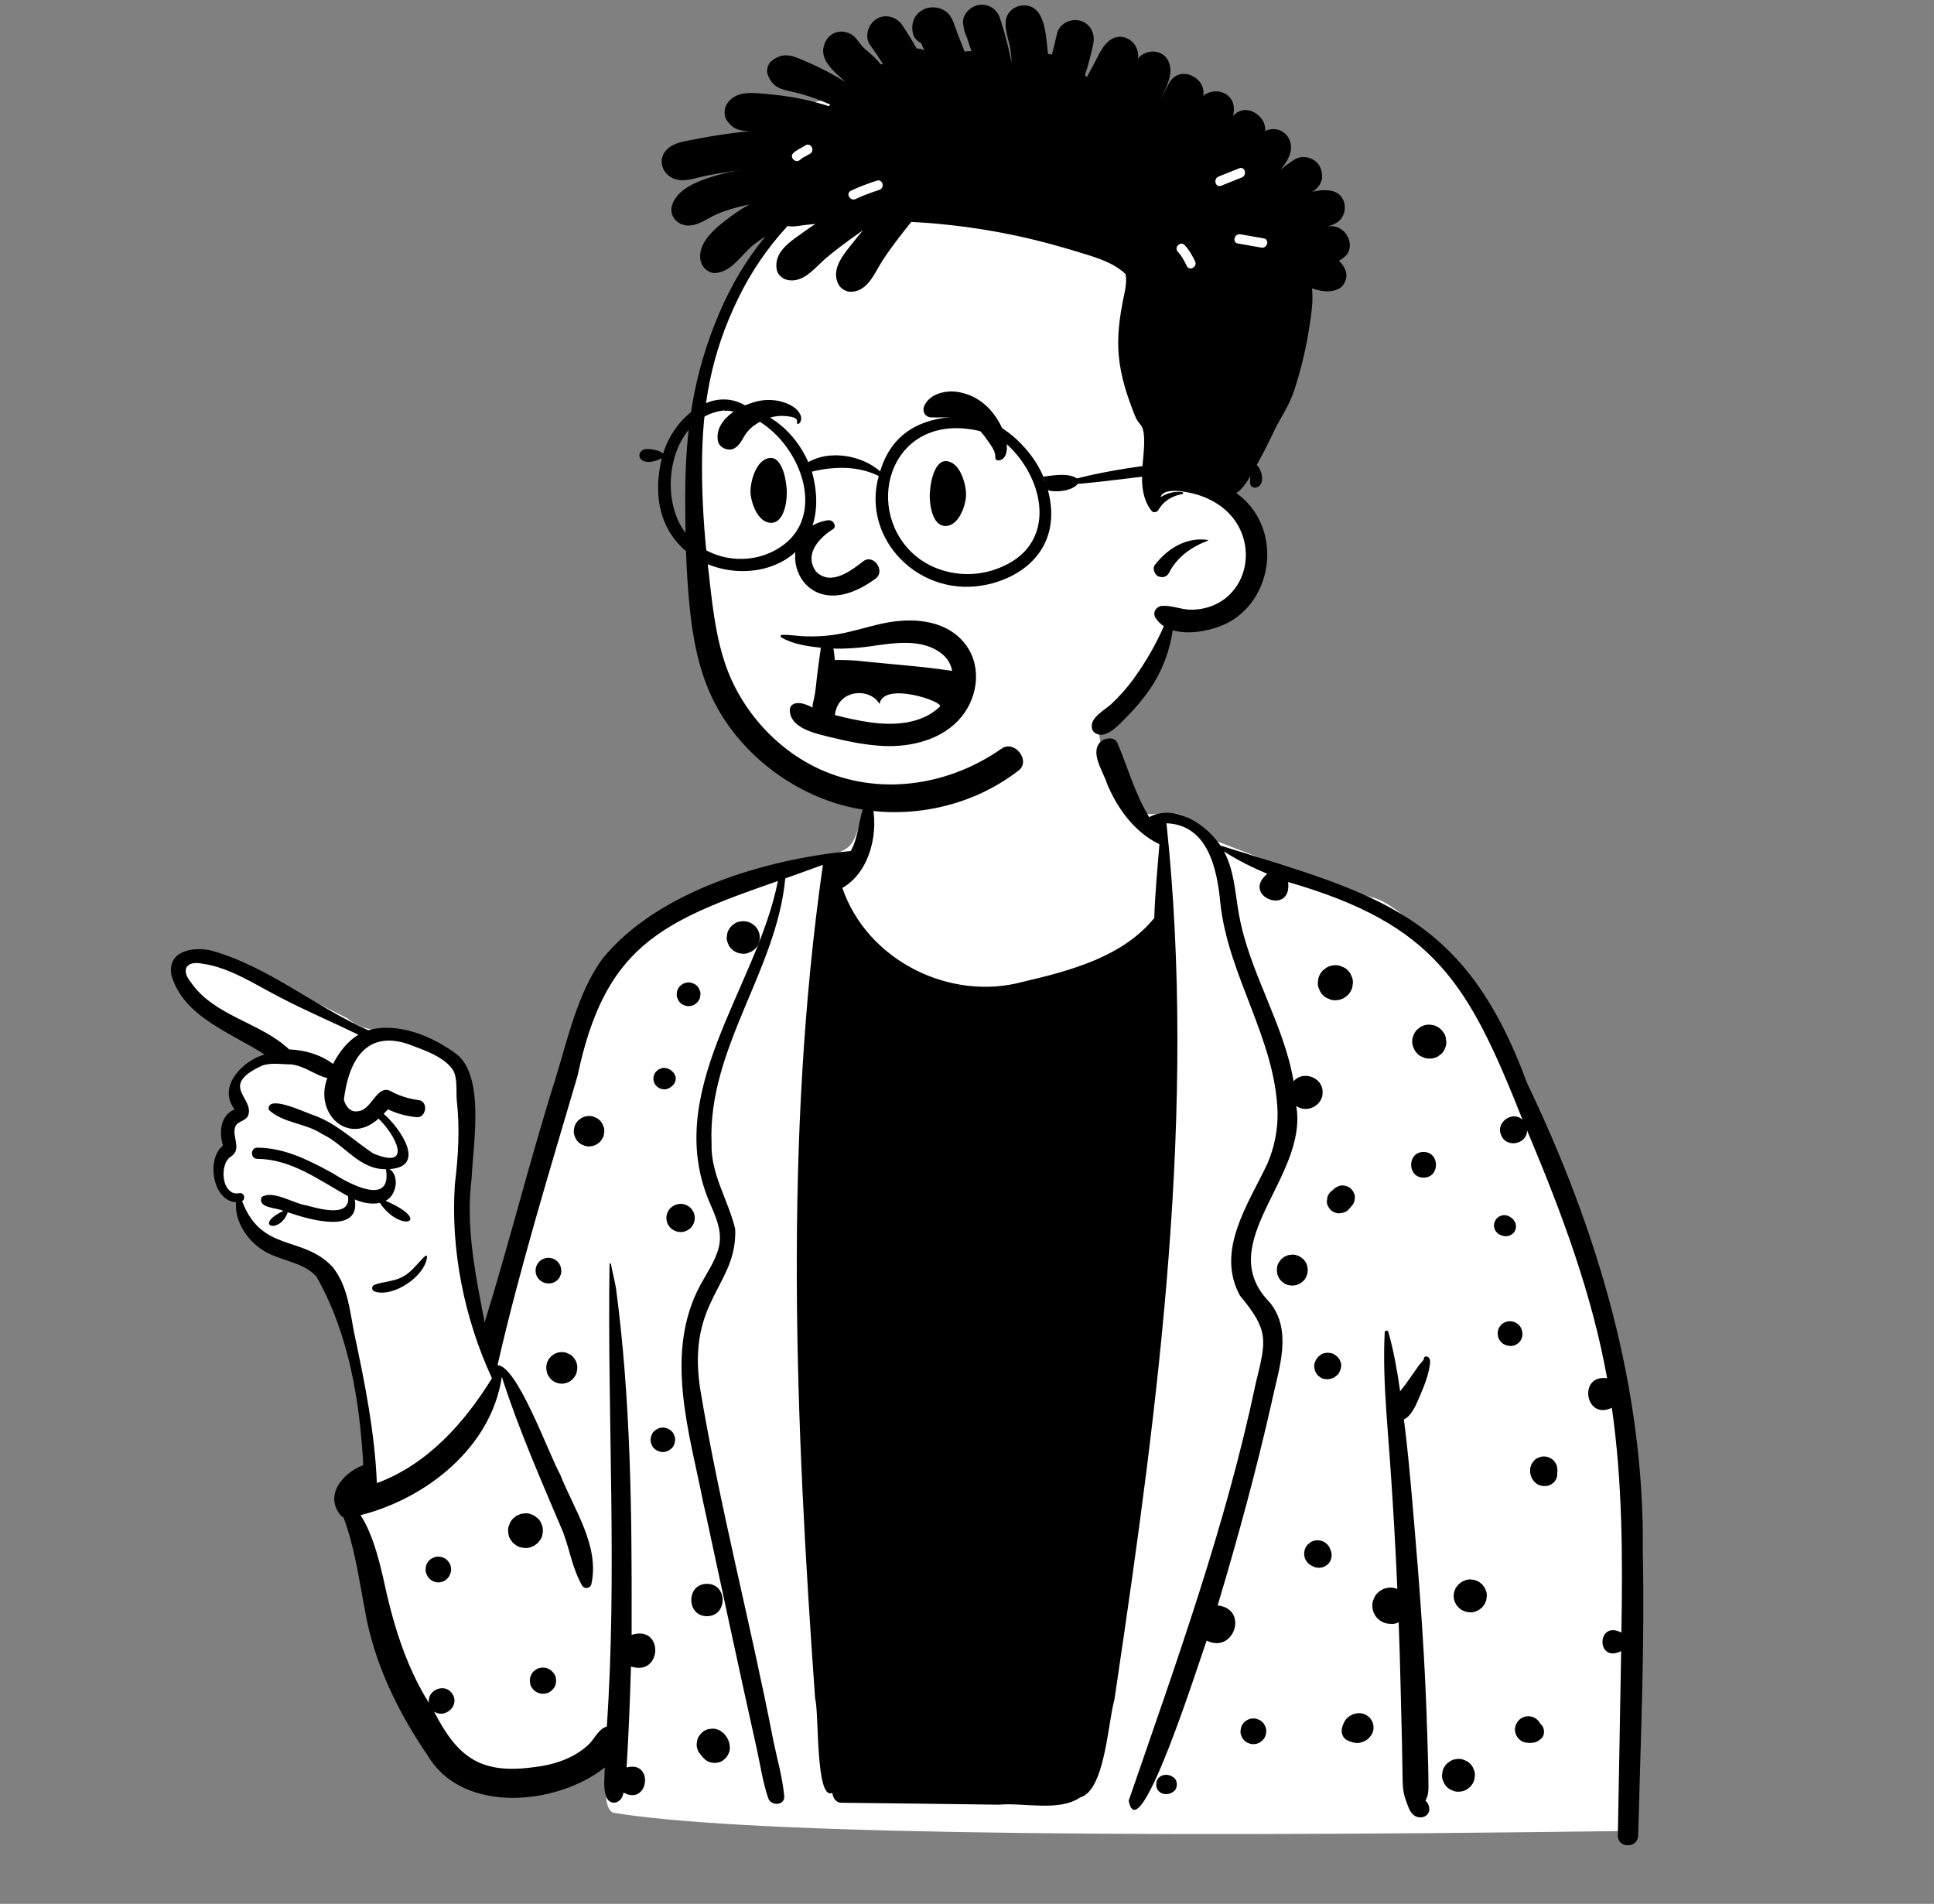
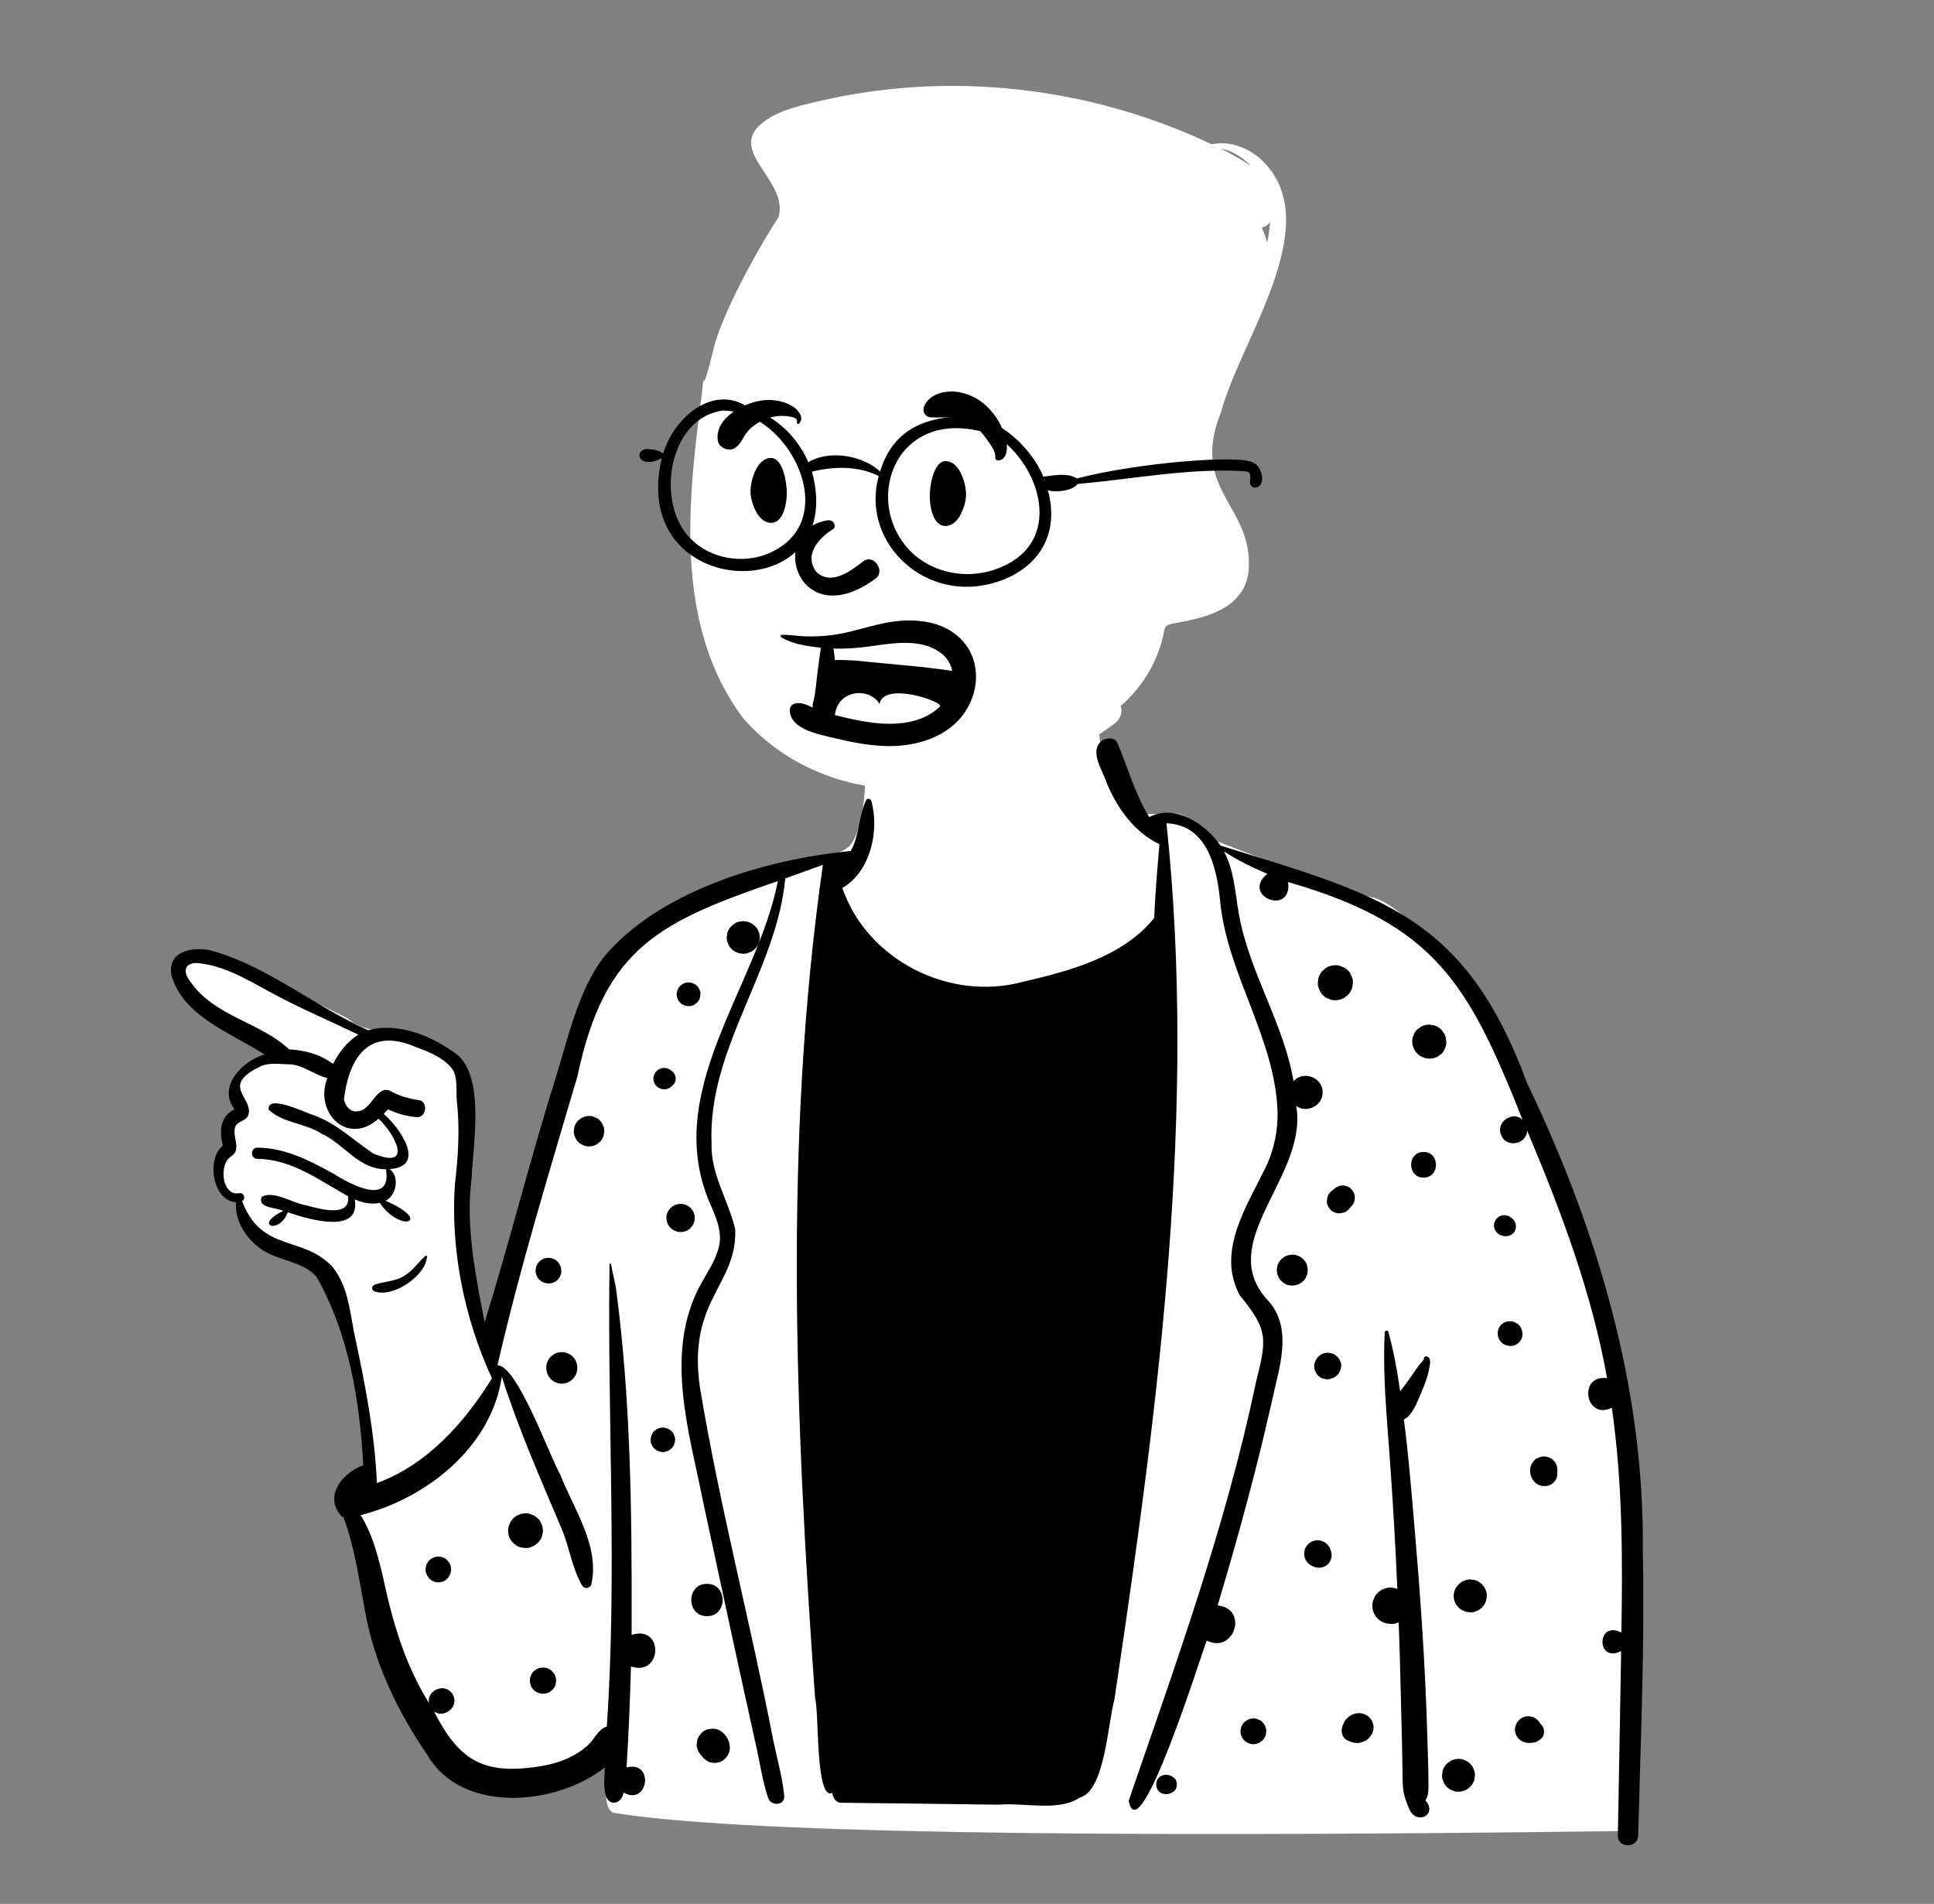
<svg xmlns="http://www.w3.org/2000/svg" width="255" height="251" viewBox="0 0 255 251" fill="none">
  <rect x="0" y="0" width="255" height="251" fill="#808080" stroke="none" />
  <path fill-rule="evenodd" clip-rule="evenodd" d="M130.47 88.559C124.344 88.861 114.804 91.481 114.327 93.156C113.583 95.771 115.183 105.575 112.506 110.856C111.365 113.107 107.033 112.905 105.354 113.638C99.737 116.091 83.107 120.744 79.679 126.602C78.305 128.949 69.863 158.069 65.378 172.925C64.872 174.6 64.301 176.149 63.68 177.584L63.452 176.469C61.623 167.49 60.709 162.054 60.709 160.162C60.709 157.205 63.073 144.729 60.709 141.557C58.368 138.416 52.727 135.848 50.19 135.797L50.114 135.796C48.447 135.796 47.002 135.276 45.776 134.237L43.98 133.336C34.84 128.76 29.5 126.25 27.96 125.806C25.503 125.097 21.321 126.607 23.412 128.874C24.806 130.386 28.309 133.059 33.921 136.895L36.037 138.572L35.781 138.705C33.047 140.141 31.439 141.35 30.957 142.332C30.461 143.344 30.699 144.541 31.671 145.922L31.524 146.066C30.295 147.269 29.68 148.077 29.68 148.488V150.496C28.457 152.283 28.151 153.773 28.763 154.966C29.374 156.16 30.344 157.194 31.671 158.069C32.65 160.636 33.815 162.464 35.166 163.551C36.518 164.638 38.854 165.543 42.175 166.266L45.179 173.433L47.614 183.503L48.841 194.74L48.485 194.997C46.834 196.197 45.776 197.086 45.776 198.005C45.776 199.437 52.438 233.108 62.803 234.615C65.044 234.941 76.669 233.343 80.486 230.245L80.43 230.579C79.532 235.991 79.722 238.802 81 239.011C96.707 241.58 141.317 242.373 214.828 241.392C215.266 202.466 213.288 176.543 208.895 163.62C197.661 130.571 185.274 119.284 180.941 118.317C177.145 117.47 163.982 112.243 160.303 110.856C157.901 109.95 157.386 107.235 154.649 107.235L154.428 107.237C151.781 107.263 149.434 107.735 148.115 106.377C144.654 102.813 145.621 97.879 144.186 93.156C143.394 90.553 137.989 88.189 130.47 88.559Z" fill="white" />
  <path fill-rule="evenodd" clip-rule="evenodd" d="M147.302 97.892C146.942 97.181 145.988 97.273 145.358 97.596C143.469 98.974 145.445 101.644 145.968 103.326C147.312 106.587 149.647 109.775 152.87 111.299C152.603 114.541 152.301 117.776 152.189 121.028C148.068 126.128 141.12 127.989 134.952 129.42C125.266 132.093 114.333 126.617 111.064 117.064C114.785 114.955 115.989 109.432 114.879 105.579C114.782 105.309 114.361 105.189 114.212 105.491C113.193 107.582 113.329 110.133 112.17 112.198C101.052 113.26 86.703 117.446 79.419 126.416C76.191 130.904 74.912 136.741 73.322 141.943C69.93 152.666 67.227 163.606 63.9 174.341L63.508 172.309C62.433 166.715 61.457 161.044 62.182 155.354L62.196 155.082C62.433 150.554 63.853 142.141 60.334 139.085C57.15 136.658 52.538 134.707 48.544 135.826C41.435 132.67 35.299 127.355 27.728 125.285C25.398 124.807 22.045 125.373 22.596 128.527C24.122 134.043 30.515 136.184 34.884 139.028C32.083 139.786 28.669 143.184 30.857 146.147C30.876 146.2 30.893 146.24 30.91 146.271C29.135 147.056 28.886 149.028 29.322 150.719C29.366 151.166 29.484 150.782 29.221 151.187C27.218 153.071 28.103 158.324 31.12 158.501C30.922 160.99 32.525 163.407 34.554 164.764C36.742 166.227 39.904 166.29 41.715 168.292C45.967 175.771 47.434 184.601 47.897 193.166C45.094 194.213 42.58 197.343 45.126 199.998C45.177 200.004 45.227 200.01 45.278 200.014C46.754 203.944 47.324 208.133 48.104 212.238C49.306 219.241 52.435 225.671 56.432 231.506C61.054 239.228 73.483 238.004 79.745 233.02C79.72 234.328 79.504 235.627 79.924 236.891C80.543 238.255 82.054 237.665 82.203 236.323C85.513 238.18 86.293 232.05 82.613 233.022C82.896 228.59 83.061 224.153 83.194 219.713C87.359 221.059 87.539 214.164 83.278 215.542L83.283 213.636C83.314 199.02 83.152 184.354 81.219 169.853C81.04 168.768 80.737 167.719 80.561 166.64C80.542 166.529 80.367 166.561 80.367 166.667C80.067 186.969 81.397 207.315 80.01 227.624C78.855 227.975 78.394 229.297 77.539 230.068C75.64 231.817 73.054 232.668 70.525 232.965C63.444 233.956 60.387 231.798 57.234 225.658C58.656 226.606 60.578 224.931 59.711 223.431L59.684 223.385C58.783 221.795 56.241 222.748 56.563 224.529C53.393 219.464 51.733 213.752 50.508 207.957L50.342 207.265C49.746 204.805 48.973 201.986 47.543 199.76C56.267 197.542 64.8 190.783 66.165 181.511C68.38 188.453 71.381 195.24 74.241 201.992C75.124 204.34 75.492 206.864 76.758 209.042C77.053 209.546 77.799 209.416 77.966 208.885C79.105 203.806 75.654 198.975 73.863 194.403C72.4 191.819 68.201 180.02 65.598 179.991C68.523 167.199 72.425 154.503 76.141 141.87C79.734 124.812 87.056 121.523 102.568 116.152C99.77 130.377 86.996 144.146 93.793 159.066L93.959 159.453C94.654 161.098 95.231 162.755 94.746 164.561C94.275 166.313 93.202 167.834 92.344 169.41C87.547 178.31 90.849 188.705 92.704 197.974C95.047 208.844 97.361 219.724 99.783 230.578C100.26 232.743 100.57 234.973 101.291 237.072C101.663 238.154 103.52 238.051 103.4 236.788C103.171 234.338 102.481 231.948 101.976 229.541C98.96 213.96 94.88 198.563 92.286 182.914C90.617 171.329 97.187 169.549 96.942 162.064C96.049 158.236 93.685 154.82 93.821 150.74C93.295 138.253 102.413 127.951 103.538 115.806L105.526 115.098C106.519 114.744 107.511 114.386 108.5 114.02C103.294 150.344 104.875 187.462 107.477 223.966C108.009 225.651 107.503 237.417 109.732 236.373C109.845 237.03 110.195 237.677 110.956 237.674C117.869 237.737 124.784 237.846 131.697 237.928C135.022 237.622 139.592 238.889 142.42 236.975C145.686 236.045 146.061 227.222 146.934 224.078L147.275 221.791C152.823 184.42 157.789 146.279 153.8 108.539C159.349 108.751 160.495 114.726 160.906 119.077C161.935 128.678 168.154 136.947 168.452 146.659C168.477 149.016 168.031 151.298 167.087 153.462C164.582 158.762 160.251 164.89 163.488 170.81C167.317 175.418 166.986 176.631 165.581 182.326C161.628 201.153 155.063 219.253 148.818 237.406C150.175 244.461 158.336 218.268 159.104 216.293C162.717 218.106 164.69 212.091 160.547 211.663C163.208 202.775 165.658 193.82 167.697 184.766L167.751 184.511C168.652 180.328 170.424 175.43 167.432 171.72C159.716 163.936 172.529 155.235 170.912 145.805C172.308 146.838 174.421 145.752 174.389 144.018C174.452 142.066 171.824 141.066 170.559 142.555C169.259 134.905 164.734 128.226 163.365 120.597L163.303 120.239C162.839 117.543 162.709 114.707 161.381 112.249C163.188 113.42 165.112 114.366 167.091 115.202C163.553 118.15 170.405 120.841 169.838 116.286C189.242 121.887 193.628 129.698 200.753 147.635C199.422 146.345 197.142 148.014 197.939 149.66C198.574 151.393 201.347 150.886 201.346 149.039L201.671 149.811C205.991 160.117 209.923 170.674 211.899 181.703C208.023 181.157 209.01 187.338 212.522 185.595C213.931 195.404 213.954 205.352 213.781 215.24C210.512 213.53 210.413 219.342 213.75 217.685C213.628 225.788 213.449 233.891 213.314 241.994C213.287 243.719 215.954 243.71 215.996 241.994C216.307 229.543 216.875 217.07 216.605 204.615C216.859 182.999 210.63 162.164 201.349 142.8C193.137 120.504 181.794 117.968 160.925 111.485C158.999 108.633 154.883 105.934 151.525 107.726C149.646 104.7 148.692 101.116 147.302 97.892ZM183.058 175.599C182.98 175.325 182.587 175.394 182.574 175.664C182.399 179.162 182.555 182.683 182.795 186.195C182.94 188.34 183.119 190.482 183.27 192.611C183.672 198.23 183.996 203.855 184.242 209.485C184.155 209.449 184.067 209.418 183.975 209.393C183.55 209.277 183.125 209.277 182.7 209.393C182.321 209.498 181.99 209.683 181.705 209.949L181.644 210.007C181.411 210.223 181.245 210.479 181.148 210.775C181.01 211.038 180.941 211.32 180.941 211.621L180.942 211.696C180.944 212.128 181.051 212.529 181.27 212.903C181.482 213.262 181.768 213.547 182.128 213.761C182.502 213.977 182.904 214.084 183.337 214.086C183.384 214.09 183.43 214.095 183.476 214.097C183.798 214.109 184.099 214.042 184.376 213.897L184.418 213.885V213.885C184.523 216.74 184.61 219.598 184.673 222.456C184.73 224.946 184.805 227.437 184.856 229.927L184.879 231.173V231.173L184.925 233.926C184.94 235.059 184.933 236.143 185.318 237.211L185.365 237.334C185.642 238.047 185.859 239.04 186.602 239.436C187.194 239.753 187.994 239.636 188.334 239.019C188.62 238.503 188.372 237.76 187.949 237.411C187.958 237.388 187.97 237.367 187.981 237.344C188.046 237.155 188.145 236.977 188.204 236.786C188.389 236.182 188.338 235.538 188.341 234.91C188.341 233.803 188.303 232.695 188.273 231.589C188.208 229.235 188.132 226.883 188.04 224.531C187.727 216.641 187.139 208.751 186.465 200.883L186.236 198.227C185.931 194.696 185.616 191.16 185.169 187.647C185.148 187.479 185.127 187.311 185.104 187.143C185.344 187.024 185.567 186.858 185.743 186.674C186.452 185.931 186.882 184.822 187.285 183.866L187.377 183.648C187.815 182.628 188.219 181.596 188.427 180.501L188.447 180.4C188.542 179.934 188.729 179.107 188.233 178.881C187.975 178.763 187.811 178.847 187.726 179.105C187.716 179.139 187.725 179.177 187.743 179.206C187.539 179.519 187.22 179.81 187.018 180.1L186.327 181.086V181.086L185.985 181.581C185.552 182.217 185.089 182.826 184.612 183.426C184.236 180.79 183.775 178.166 183.058 175.599ZM154.721 234.325C153.857 233.649 152.45 234.017 152.45 235.263C152.45 236.515 153.859 236.877 154.721 236.201L154.764 236.169V236.169L154.805 236.136C155.275 235.77 155.29 234.817 154.841 234.42L154.805 234.39C154.778 234.367 154.75 234.346 154.721 234.325ZM192.375 231.89L192.301 231.891C191.91 231.891 191.546 231.99 191.207 232.187C191.06 232.298 190.915 232.411 190.768 232.525C190.498 232.793 190.313 233.112 190.21 233.48L190.132 234.054V234.054C190.122 234.352 190.183 234.629 190.32 234.887C190.408 235.156 190.557 235.389 190.768 235.584C190.965 235.796 191.197 235.945 191.466 236.031C191.703 236.156 191.956 236.219 192.226 236.219L192.301 236.218C192.694 236.218 193.058 236.119 193.396 235.922C193.544 235.811 193.689 235.697 193.836 235.584C194.103 235.316 194.29 234.996 194.393 234.629C194.418 234.438 194.443 234.245 194.471 234.054C194.481 233.756 194.418 233.48 194.284 233.221C194.196 232.953 194.046 232.72 193.836 232.525C193.638 232.313 193.407 232.164 193.138 232.078C192.901 231.953 192.646 231.89 192.375 231.89V231.89ZM93.928 227.9L93.377 227.974V227.974C92.849 228.094 92.424 228.482 92.14 228.924C91.989 229.162 91.907 229.418 91.894 229.692C91.833 229.965 91.846 230.24 91.932 230.515C91.995 230.783 92.119 231.018 92.302 231.218C92.365 231.316 92.439 231.407 92.523 231.486C92.695 231.774 92.956 231.962 93.225 232.156C93.452 232.3 93.699 232.378 93.964 232.391C94.138 232.437 94.315 232.437 94.492 232.391C94.754 232.378 95.001 232.3 95.228 232.156C95.362 232.053 95.497 231.948 95.629 231.845C95.747 231.709 95.856 231.568 95.96 231.421C96.029 231.26 96.096 231.1 96.163 230.941C96.288 230.557 96.227 230.217 96.159 229.833C96.149 229.768 96.132 229.709 96.109 229.646L96.063 229.524C95.942 229.205 95.877 229.097 95.663 228.82L95.581 228.71C95.54 228.656 95.498 228.603 95.45 228.555C95.316 228.417 95.124 228.301 94.973 228.182C94.649 227.995 94.3 227.903 93.928 227.9ZM165.33 226.557L165.26 226.558C164.955 226.56 164.668 226.635 164.404 226.788L164.059 227.055V227.055C163.848 227.267 163.703 227.514 163.621 227.802C163.602 227.953 163.581 228.104 163.56 228.253C163.552 228.486 163.6 228.704 163.707 228.908C163.775 229.117 163.893 229.298 164.059 229.453C164.212 229.617 164.395 229.734 164.605 229.804C164.789 229.899 164.986 229.949 165.196 229.95L165.26 229.948C165.567 229.948 165.853 229.871 166.118 229.717L166.462 229.453V229.453C166.673 229.241 166.818 228.992 166.9 228.704C166.919 228.553 166.94 228.404 166.961 228.253C166.969 228.02 166.921 227.802 166.814 227.6C166.744 227.391 166.629 227.208 166.462 227.055C166.309 226.889 166.126 226.772 165.916 226.705C165.732 226.608 165.538 226.56 165.33 226.557V226.557ZM179.209 225.863C178.77 225.859 178.324 225.983 177.964 226.237C177.615 226.484 177.35 226.751 177.18 227.151C177.133 227.261 177.087 227.368 177.047 227.477C176.866 227.957 176.833 228.44 177.083 228.91C177.325 229.365 177.846 229.564 178.313 229.7C178.709 229.818 179.156 229.837 179.55 229.697C179.745 229.627 179.937 229.554 180.113 229.447C180.444 229.243 180.622 229.002 180.843 228.704C181.016 228.41 181.102 228.091 181.102 227.752C181.102 227.409 181.016 227.093 180.843 226.797C180.505 226.22 179.878 225.867 179.209 225.863ZM201.502 226.268C200.946 226.268 200.458 226.524 200.124 226.956C199.785 227.395 199.661 227.94 199.811 228.484C199.968 229.059 200.446 229.562 201.037 229.707C201.474 229.814 201.832 229.81 202.267 229.736C202.635 229.673 202.917 229.455 203.199 229.228C203.521 228.966 203.619 228.488 203.567 228.102C203.516 227.716 203.337 227.464 203.066 227.235L203.064 227.229L203.165 227.307C203.127 227.273 203.089 227.237 203.051 227.202C203.039 227.181 203.028 227.158 203.018 227.135C202.862 226.87 202.652 226.663 202.389 226.507C202.114 226.348 201.819 226.268 201.502 226.268ZM72.039 219.913C71.734 219.831 71.427 219.831 71.122 219.913C70.897 219.965 70.702 220.068 70.535 220.221C70.367 220.331 70.229 220.471 70.125 220.645L70.092 220.704C69.852 221.111 69.814 221.576 69.917 222.03C70.045 222.59 70.563 223.1 71.122 223.232L71.141 223.235V223.235L71.16 223.241C71.387 223.312 71.617 223.322 71.844 223.27C72.073 223.259 72.285 223.192 72.481 223.066C72.729 222.907 72.937 222.701 73.097 222.454C73.223 222.256 73.29 222.045 73.301 221.816C73.341 221.665 73.341 221.514 73.301 221.363C73.29 221.134 73.223 220.922 73.097 220.725L72.828 220.378V220.378L72.8 220.356V220.356C72.586 220.141 72.332 219.994 72.039 219.913ZM93.213 208.809C90.456 208.809 90.46 213.077 93.213 213.077C95.97 213.077 95.966 208.809 93.213 208.809ZM194.156 208.27C193.865 208.205 193.575 208.218 193.287 208.308C193.112 208.381 192.94 208.455 192.767 208.526L192.326 208.866V208.866C192.244 208.935 192.204 209.011 192.128 209.109L192.033 209.233C191.897 209.416 191.893 209.454 191.743 209.844C191.642 210.217 191.642 210.59 191.743 210.964C191.792 211.145 191.865 211.314 191.96 211.472C192.046 211.623 192.15 211.755 192.266 211.877L192.326 211.938C192.524 212.15 192.757 212.299 193.026 212.387C193.196 212.485 193.379 212.534 193.575 212.534C193.865 212.599 194.156 212.586 194.444 212.496C194.618 212.422 194.791 212.349 194.963 212.278L195.405 211.938L195.745 211.497L195.854 211.239V211.239L195.964 210.979L196.042 210.402C196.052 210.102 195.991 209.825 195.855 209.565C195.802 209.382 195.71 209.22 195.575 209.086C195.478 208.923 195.348 208.792 195.184 208.696C195.05 208.561 194.887 208.469 194.704 208.417C194.534 208.318 194.351 208.27 194.156 208.27ZM57.789 205.221C57.56 205.213 57.345 205.261 57.147 205.366C57.078 205.389 57.011 205.419 56.946 205.452C56.691 205.601 56.489 205.802 56.34 206.054C56.218 206.247 56.151 206.455 56.14 206.68C56.094 206.882 56.099 207.086 56.154 207.288L56.172 207.349C56.218 207.515 56.287 207.668 56.38 207.808C56.388 207.825 56.399 207.842 56.411 207.857C56.552 208.079 56.739 208.262 56.971 208.398C57.227 208.545 57.503 208.62 57.801 208.623C58.397 208.623 58.91 208.302 59.223 207.808C59.267 207.739 59.292 207.651 59.324 207.58C59.351 207.512 59.395 207.427 59.419 207.349C59.499 207.051 59.499 206.753 59.419 206.455C59.366 206.237 59.267 206.046 59.118 205.884C58.998 205.702 58.84 205.557 58.645 205.452C58.402 205.311 58.141 205.236 57.865 205.223L57.789 205.221ZM174.198 203.134C173.906 203.054 173.617 203.048 173.328 203.115L173.255 203.134C173.024 203.188 172.824 203.293 172.652 203.448C172.46 203.574 172.307 203.74 172.195 203.946C172.035 204.221 171.956 204.519 171.954 204.837C171.956 205.156 172.035 205.454 172.195 205.729C172.353 205.996 172.566 206.205 172.832 206.363L173.064 206.474V206.474C173.257 206.596 173.463 206.661 173.687 206.671C173.836 206.711 173.985 206.711 174.132 206.671C174.284 206.671 174.425 206.633 174.555 206.558C174.698 206.518 174.82 206.447 174.925 206.342C175.108 206.224 175.251 206.069 175.356 205.874L175.527 205.473V205.473L175.585 205.028V205.028L175.527 204.586V204.586L175.434 204.367V204.367C175.35 204.067 175.198 203.807 174.978 203.587C174.757 203.369 174.496 203.217 174.198 203.134ZM69.902 199.594C69.596 199.498 69.29 199.485 68.986 199.552C68.78 199.552 68.586 199.605 68.407 199.71C68.212 199.764 68.043 199.86 67.9 200.003C67.65 200.165 67.454 200.379 67.309 200.645L67.078 201.193V201.193C66.939 201.547 66.99 202.07 67.074 202.427C67.143 202.72 67.278 202.976 67.478 203.194C67.579 203.364 67.713 203.499 67.884 203.6C68.078 203.776 68.303 203.902 68.558 203.977L68.628 203.996L68.653 204.002C68.658 204.004 68.662 204.004 68.666 204.004C68.668 204.007 68.672 204.007 68.674 204.007C68.775 204.032 68.878 204.046 68.986 204.05C69.29 204.118 69.596 204.105 69.902 204.009C70.083 203.933 70.266 203.855 70.449 203.778C70.605 203.66 70.759 203.541 70.914 203.421C71.034 203.266 71.154 203.111 71.274 202.958C71.442 202.695 71.532 202.41 71.545 202.105C71.6 201.902 71.6 201.701 71.545 201.497C71.545 201.289 71.492 201.099 71.389 200.92C71.297 200.635 71.139 200.389 70.914 200.182C70.759 200.062 70.605 199.942 70.449 199.825C70.266 199.747 70.083 199.67 69.902 199.594ZM204.036 192.083C203.718 191.997 203.401 191.997 203.083 192.083L202.656 192.261V192.261C202.446 192.374 202.28 192.527 202.153 192.723C201.994 192.894 201.887 193.098 201.832 193.331C201.708 193.65 201.722 194.156 201.821 194.481C201.933 194.85 202.105 195.144 202.372 195.421C202.816 195.878 203.497 196.01 204.101 195.872C204.267 195.834 204.425 195.761 204.568 195.671C205.024 195.389 205.331 194.898 205.329 194.355C205.329 194.296 205.325 194.237 205.316 194.179C205.346 194.059 205.357 193.935 205.352 193.805L205.289 193.331V193.331L205.285 193.318C205.201 193.018 205.049 192.758 204.829 192.538C204.625 192.337 204.387 192.191 204.115 192.103L204.046 192.083H204.036ZM45.341 144.968C45.915 140.269 48.075 135.213 54.664 137.973L55.153 138.156C56.783 138.772 58.683 139.58 59.675 141.003C60.359 141.983 60.127 143.881 60.222 145.025C60.651 148.743 60.421 152.456 59.974 156.158C59.396 164.836 61.225 173.827 64.866 181.714C61.222 187.596 56.345 193.082 49.692 195.534C49.411 188.846 48.098 182.281 46.702 175.755L46.647 175.47C46.088 172.527 45.808 169.507 43.871 167.06C39.93 162.791 34.51 165.207 31.917 158.35C32.462 158.076 32.161 157.136 31.505 157.316C29.23 157.719 28.861 153.512 30.417 152.499C32.039 151.512 30.406 149.691 31.097 148.378C31.482 147.811 32.312 147.792 32.689 147.14C33.687 144.737 28.692 143.198 34.566 140.49C35.769 140.063 37.112 140.328 38.325 140.323C40.109 140.489 41.526 141.743 43.158 142.138C41.382 146.726 45.863 151.145 49.909 147.48C52.11 149.555 54.572 154.287 49.221 152.081C46.602 150.337 44.347 148.083 41.307 147.01L41.243 146.99C40.114 146.621 35.176 144.227 35.42 146.299C37.27 148.08 40.321 148.059 42.464 149.505C45.434 150.875 47.333 154.196 50.889 154.15C51.709 159.115 46.06 156.094 43.957 154.725L43.374 154.409C40.407 152.81 37.396 151.329 33.936 151.309C32.981 151.303 32.985 152.771 33.936 152.784C38.445 152.812 42.115 155.624 45.892 157.714C46.264 160.613 42.009 159.344 40.394 158.916C38.702 158.679 35.983 156.852 34.501 157.817C33.922 159.303 36.472 159.192 37.36 159.643C33.307 161.585 36.858 162.808 37.944 159.823L38.263 159.931C40.977 160.841 47.558 162.714 46.775 158.128C47.768 158.566 48.979 158.829 50.077 158.585C52.814 162.624 57.18 161.061 50.834 158.308C52.264 157.645 52.742 155.082 51.368 154.129C56.363 153.825 52.655 148.596 50.587 146.853C50.782 146.656 50.971 146.456 51.148 146.252C52.34 146.819 53.593 147.163 54.933 147.285C56.216 147.4 56.502 145.222 55.236 145.044C53.879 144.853 52.63 144.492 51.435 143.812C49.625 143.032 49.007 146.383 47.196 146.502C46.207 146.697 45.539 145.833 45.341 144.968ZM87.398 188.209C86.96 188.209 86.571 188.392 86.254 188.681C85.936 188.971 85.8 189.406 85.781 189.821C85.772 190.043 85.819 190.251 85.919 190.444C85.985 190.643 86.096 190.815 86.254 190.962C86.548 191.254 86.984 191.434 87.398 191.434C87.835 191.434 88.224 191.252 88.542 190.962C88.859 190.671 88.996 190.238 89.015 189.821C89.024 189.6 88.977 189.393 88.876 189.2C88.818 189.02 88.722 188.861 88.588 188.726L88.542 188.681C88.247 188.388 87.812 188.209 87.398 188.209ZM74.143 178.259L74.073 178.26C73.703 178.262 73.36 178.354 73.04 178.539C72.901 178.646 72.763 178.751 72.626 178.858C72.371 179.114 72.197 179.414 72.1 179.76C72.001 180.121 72.001 180.484 72.1 180.845C72.134 181.053 72.212 181.254 72.334 181.428C72.514 181.728 72.754 181.97 73.057 182.148C73.371 182.33 73.709 182.42 74.073 182.423C74.436 182.42 74.775 182.33 75.089 182.148C75.391 181.97 75.631 181.728 75.81 181.428C75.934 181.254 76.012 181.053 76.046 180.845C76.144 180.484 76.144 180.121 76.046 179.76C75.956 179.438 75.799 179.157 75.573 178.913L75.52 178.858C75.335 178.659 75.116 178.518 74.862 178.436C74.638 178.319 74.398 178.26 74.143 178.259ZM175.3 178.371C175.144 178.329 174.99 178.329 174.835 178.371C174.603 178.381 174.387 178.451 174.187 178.577C174.069 178.669 173.951 178.759 173.834 178.85L173.731 178.972C173.511 179.239 173.506 179.285 173.337 179.691C173.268 179.917 173.257 180.144 173.308 180.371C173.308 180.524 173.348 180.667 173.424 180.799C173.466 180.944 173.537 181.069 173.644 181.174C173.72 181.302 173.821 181.405 173.949 181.481C174.113 181.63 174.307 181.732 174.53 181.785L174.982 181.846V181.846C175.041 181.837 175.102 181.829 175.161 181.823C175.232 181.82 175.301 181.812 175.368 181.799L175.436 181.785V181.785L175.499 181.768C175.581 181.744 175.661 181.712 175.739 181.672C175.886 181.63 176.014 181.556 176.124 181.447C176.313 181.325 176.465 181.162 176.574 180.958L176.603 180.891V180.891C176.643 180.819 176.677 180.746 176.702 180.667C176.774 180.541 176.809 180.406 176.812 180.262C176.853 180.069 176.851 179.878 176.801 179.687L176.782 179.624L176.62 179.24C176.536 179.11 176.448 178.977 176.334 178.87C176.266 178.81 176.099 178.68 176.005 178.615L175.947 178.577V178.577C175.747 178.451 175.531 178.381 175.3 178.371ZM200.654 175.371C200.351 174.181 198.786 173.805 197.935 174.655C197.083 175.505 197.459 177.066 198.652 177.368L198.789 177.402V177.402C199.941 177.693 200.98 176.655 200.688 175.505L200.654 175.371V175.371ZM56.306 165.667C56.315 165.549 56.163 165.507 56.087 165.577C55.074 166.483 54.428 167.57 53.198 168.273C51.961 168.978 50.687 168.921 49.398 169.376C48.96 169.531 48.958 170.115 49.398 170.268C51.837 171.118 56.121 168.237 56.306 165.667ZM170.934 165.482C170.662 165.398 170.389 165.386 170.117 165.446C169.932 165.446 169.76 165.493 169.602 165.585C169.428 165.633 169.278 165.721 169.15 165.847C168.996 165.937 168.874 166.061 168.782 166.214C168.601 166.412 168.479 166.642 168.416 166.907L168.345 167.45V167.45L168.416 167.994V167.994C168.486 168.155 168.555 168.319 168.622 168.48L168.81 168.734C168.963 168.937 168.987 168.939 169.356 169.213C169.592 169.361 169.846 169.443 170.117 169.454C170.298 169.504 170.479 169.504 170.662 169.454C170.845 169.454 171.018 169.408 171.177 169.315C171.35 169.267 171.501 169.179 171.63 169.053C171.852 168.908 172.027 168.717 172.155 168.48C172.225 168.319 172.294 168.155 172.361 167.994L172.435 167.45V167.45L172.361 166.907V166.907L172.357 166.89V166.89C172.261 166.55 172.088 166.254 171.84 166.004L171.432 165.69V165.69C171.272 165.587 171.106 165.535 170.934 165.482ZM72.76 165.889C72.178 165.729 71.539 165.897 71.112 166.323C70.685 166.749 70.516 167.385 70.676 167.966C70.834 168.533 71.29 168.992 71.86 169.146C72.031 169.191 72.203 169.217 72.378 169.208C72.67 169.206 72.943 169.133 73.198 168.986L73.526 168.732V168.732C73.686 168.585 73.797 168.411 73.863 168.21C73.966 168.017 74.012 167.809 74.004 167.584L74.005 167.545C74.012 167.465 74.001 167.385 73.976 167.308C73.976 167.225 73.963 167.146 73.942 167.068C73.789 166.502 73.326 166.044 72.76 165.889ZM198.347 160.207C198.16 160.201 197.985 160.239 197.823 160.325C197.653 160.379 197.508 160.472 197.386 160.606C197.251 160.728 197.159 160.874 197.104 161.042C197.018 161.204 196.98 161.378 196.986 161.565C196.986 161.81 197.049 162.039 197.171 162.249C197.243 162.341 197.314 162.433 197.386 162.524C197.554 162.694 197.754 162.809 197.985 162.874L198.12 162.92V162.92C198.317 162.991 198.511 162.996 198.717 162.969C198.934 162.939 199.134 162.88 199.31 162.746C199.483 162.645 199.619 162.509 199.72 162.337L199.836 162.064V162.064C199.861 161.972 199.872 161.833 199.878 161.737C199.878 161.722 199.878 161.71 199.88 161.695C199.88 161.613 199.855 161.414 199.834 161.332C199.788 161.16 199.693 160.996 199.586 160.858C199.493 160.713 199.367 160.6 199.211 160.516L199.197 160.505V160.505L199.182 160.495C199.134 160.461 199.083 160.428 199.033 160.392C198.822 160.27 198.593 160.207 198.347 160.207ZM89.747 158.717C89.41 158.717 89.097 158.804 88.807 158.971C88.796 158.975 88.786 158.98 88.778 158.984C88.5 159.148 88.279 159.368 88.115 159.645C87.947 159.932 87.863 160.243 87.863 160.575C87.863 160.908 87.947 161.216 88.115 161.504C88.279 161.781 88.5 162.001 88.778 162.165C88.786 162.171 88.796 162.175 88.807 162.179C89.097 162.347 89.41 162.431 89.747 162.433C90.081 162.431 90.395 162.347 90.685 162.179C91.253 161.848 91.608 161.229 91.608 160.575C91.608 159.92 91.253 159.301 90.685 158.971C90.395 158.804 90.081 158.717 89.747 158.717ZM177.083 156.291L177.026 156.29C176.803 156.281 176.595 156.328 176.404 156.431C176.204 156.496 176.029 156.607 175.882 156.764L175.575 157.02V157.02L175.486 157.092C175.471 157.104 175.457 157.117 175.443 157.129C175.236 157.337 175.095 157.58 175.015 157.861C174.99 158.023 174.969 158.182 174.952 158.344C174.906 158.764 175.154 159.194 175.428 159.492C175.575 159.649 175.75 159.76 175.951 159.827C176.145 159.928 176.355 159.974 176.578 159.966C177.035 159.926 177.468 159.83 177.796 159.477C177.834 159.435 177.87 159.391 177.907 159.347L178.17 159.045V159.045C178.37 158.844 178.509 158.606 178.584 158.334C178.606 158.189 178.624 158.046 178.643 157.903C178.662 157.473 178.452 157.07 178.17 156.764C177.91 156.481 177.468 156.307 177.083 156.291ZM187.699 151.873C185.512 151.873 185.516 155.258 187.699 155.258C189.884 155.258 189.88 151.873 187.699 151.873ZM77.734 147.128L77.665 147.129C77.303 147.131 76.965 147.222 76.651 147.404L76.243 147.717V147.717C75.995 147.969 75.823 148.262 75.726 148.602C75.703 148.78 75.68 148.959 75.654 149.135C75.644 149.412 75.703 149.67 75.829 149.909C75.909 150.157 76.047 150.373 76.243 150.556C76.426 150.751 76.641 150.889 76.891 150.969C77.131 151.095 77.389 151.154 77.665 151.143C78.029 151.141 78.367 151.051 78.681 150.868C78.817 150.763 78.952 150.658 79.088 150.556C79.318 150.323 79.482 150.055 79.581 149.748L79.604 149.67L79.677 149.135C79.688 148.86 79.629 148.602 79.503 148.363C79.423 148.113 79.284 147.899 79.088 147.717C78.906 147.522 78.689 147.383 78.441 147.304C78.221 147.188 77.985 147.129 77.734 147.128ZM87.585 140.793C87.389 140.786 87.209 140.826 87.038 140.915C86.864 140.971 86.712 141.07 86.584 141.206C86.312 141.422 86.147 141.854 86.147 142.205C86.147 142.555 86.312 142.988 86.584 143.204C86.761 143.378 86.969 143.499 87.209 143.567L87.585 143.617V143.617C87.951 143.634 88.323 143.443 88.584 143.204C88.637 143.155 88.687 143.107 88.74 143.061C88.977 142.843 89.08 142.517 89.095 142.205C89.101 142.039 89.065 141.884 88.99 141.739C88.941 141.588 88.857 141.46 88.74 141.349C88.687 141.303 88.637 141.255 88.584 141.206C88.3 140.944 87.968 140.812 87.585 140.793ZM25.17 129.507C23.788 127.827 24.593 126.632 26.67 127.048C30.247 127.53 33.614 129.786 36.764 131.403C40.203 133.215 43.747 134.71 47.255 136.413C45.807 137.299 44.731 138.687 43.909 140.27C42.267 139.027 40.169 138.432 38.121 138.355C34.405 134.804 28.251 133.991 25.17 129.507ZM188.435 135.082C188.06 135.084 187.709 135.171 187.38 135.347L187.31 135.386L186.86 135.734C186.641 135.936 186.488 136.175 186.397 136.45C186.259 136.714 186.195 137.001 186.206 137.308C186.195 137.614 186.259 137.899 186.397 138.164C186.488 138.441 186.641 138.678 186.86 138.879C186.984 139.041 187.144 139.167 187.335 139.259C187.514 139.333 187.691 139.408 187.869 139.484C188.069 139.547 188.301 139.555 188.517 139.565C188.91 139.563 189.276 139.465 189.617 139.267L190.059 138.928V138.928C190.271 138.73 190.423 138.497 190.511 138.227C190.636 137.988 190.7 137.734 190.7 137.462L190.698 137.388C190.698 137.371 190.698 137.352 190.696 137.333C190.671 137.136 190.643 136.939 190.616 136.741C190.547 136.452 190.414 136.198 190.216 135.984C190.166 135.883 190.099 135.801 190.012 135.734C189.735 135.457 189.407 135.268 189.028 135.161C188.831 135.136 188.633 135.109 188.435 135.082ZM90.854 129.523L90.79 129.524C90.506 129.524 90.243 129.595 89.999 129.735C89.892 129.818 89.787 129.899 89.682 129.981C89.486 130.176 89.352 130.407 89.278 130.671L89.221 131.087V131.087C89.215 131.303 89.259 131.502 89.358 131.689C89.421 131.882 89.528 132.05 89.682 132.192C89.823 132.345 89.991 132.453 90.186 132.516C90.372 132.614 90.573 132.658 90.79 132.65C91.072 132.65 91.337 132.579 91.581 132.436C91.686 132.356 91.793 132.274 91.898 132.192C92.076 132.014 92.204 131.805 92.281 131.568L92.3 131.502L92.357 131.087C92.365 130.871 92.321 130.671 92.222 130.485C92.159 130.29 92.05 130.122 91.898 129.981C91.755 129.828 91.587 129.721 91.394 129.658C91.225 129.569 91.045 129.525 90.854 129.523V129.523ZM176.143 127.25L176.069 127.251C175.651 127.253 175.262 127.358 174.9 127.568C174.744 127.688 174.588 127.807 174.433 127.929C174.145 128.216 173.947 128.556 173.836 128.949L173.754 129.561V129.561C173.741 129.88 173.808 130.176 173.954 130.451C174.046 130.739 174.206 130.986 174.433 131.196C174.641 131.42 174.889 131.58 175.178 131.672C175.453 131.817 175.75 131.884 176.069 131.871C176.488 131.871 176.877 131.766 177.239 131.557C177.394 131.437 177.55 131.316 177.707 131.196C177.994 130.906 178.191 130.566 178.303 130.176L178.385 129.561V129.561C178.397 129.244 178.33 128.947 178.185 128.672C178.092 128.387 177.933 128.137 177.707 127.929C177.497 127.703 177.249 127.543 176.961 127.451C176.707 127.317 176.434 127.251 176.143 127.25ZM98.271 121.481C98.079 121.431 97.888 121.431 97.697 121.481C97.411 121.494 97.143 121.58 96.895 121.737L96.46 122.073V122.073C96.454 122.079 96.447 122.086 96.441 122.094C96.178 122.358 95.995 122.671 95.894 123.03L95.818 123.594V123.594C95.808 123.886 95.869 124.158 96.001 124.41C96.08 124.653 96.211 124.863 96.391 125.045L96.46 125.113C96.656 125.323 96.885 125.472 97.152 125.558C97.32 125.657 97.503 125.705 97.697 125.705C97.982 125.77 98.271 125.757 98.557 125.667C98.727 125.594 98.9 125.522 99.072 125.451L99.127 125.419C99.777 125.065 100.178 124.322 100.178 123.594C100.178 122.866 99.777 122.121 99.127 121.767C99.108 121.758 99.091 121.748 99.072 121.737C98.824 121.58 98.557 121.494 98.271 121.481Z" fill="black" />
  <path fill-rule="evenodd" clip-rule="evenodd" d="M164.946 21.901C163.856 20.733 162.461 19.864 160.936 19.586C162.33 20.28 163.692 21.004 164.946 21.901ZM167.083 31.969C167.276 31.079 167.405 30.181 167.446 29.282C167.202 29.652 166.813 29.899 166.376 30.027C166.658 30.658 166.898 31.308 167.083 31.969ZM94.102 45.92C95.361 40.692 101.235 30.636 102.623 28.701C104.13 23.909 95.909 20.065 100.38 16.318C102.404 14.627 105.08 14.028 107.59 13.429C124.967 9.265 143.638 11.365 159.755 19.021C162.206 18.507 164.76 19.512 166.543 21.279C174.919 29.678 163.505 44.831 161.009 54.299C156.726 64.857 165.547 66.633 164.602 75.565C163.866 80.18 159.181 81.4 155.228 82.097C154.594 82.245 153.747 82.267 153.543 82.935C152.902 86.836 150.706 90.553 147.758 93.076C148.016 93.838 147.819 94.763 146.91 95.433C138.672 101.54 128.286 104.596 118.012 104.047C105.769 103.392 99.437 96.391 97.909 94.588C89.461 83.206 90.471 68.189 92.194 54.624C93.394 45.175 91.872 55.182 94.102 45.92Z" fill="white" />
-   <path fill-rule="evenodd" clip-rule="evenodd" d="M131.855 2.418C131.47 1.218 130.381 0.496 129.133 0.645C128.029 0.775 126.847 1.869 126.982 3.075C127.007 3.308 127.041 3.526 127.081 3.732L127.076 3.734V3.734L127.07 3.734L127.098 3.814C127.18 4.198 127.293 4.542 127.461 4.867C127.676 5.49 127.882 6.115 128.086 6.743C127.792 6.73 127.491 6.747 127.186 6.803C126.871 5.998 126.553 5.194 126.238 4.386C125.899 3.524 125.661 2.416 124.992 1.749C124.137 0.897 122.652 0.721 121.609 1.329C120.507 1.971 120.113 3.113 120.353 4.336C120.475 4.96 120.893 5.394 121.41 5.667L121.466 5.696L121.863 6.636C121.741 6.583 121.615 6.535 121.478 6.495C121.264 6.432 121.053 6.392 120.847 6.375C120.28 5.349 119.655 4.353 119.009 3.375C118.267 2.25 116.816 1.772 115.598 2.483C114.509 3.119 113.924 4.789 114.704 5.887C115.297 6.72 115.859 7.569 116.412 8.427C116.317 8.444 116.223 8.465 116.132 8.492C116.09 8.436 116.046 8.379 116 8.323C115.396 7.576 114.694 7.015 113.972 6.394C113.297 5.811 112.986 4.894 112.099 4.451C110.982 3.895 109.636 4.162 108.971 5.27C107.545 7.643 109.939 9.376 111.47 10.813C110.139 9.984 108.753 9.227 107.331 8.572C106.532 8.205 105.72 7.85 104.896 7.544C103.674 7.091 102.685 7.236 101.682 8.079C101.234 8.457 101.011 9.282 101.217 9.831C101.617 10.884 102.248 11.524 103.354 11.829C104.132 12.043 104.929 12.187 105.707 12.412C107.011 12.785 108.277 13.241 109.506 13.809C109.417 13.864 109.333 13.923 109.255 13.99C108.338 13.694 107.405 13.438 106.467 13.22C104.911 12.856 103.328 12.61 101.737 12.456L101.209 12.407C99.303 12.225 97.01 11.888 95.84 13.709C95.455 14.309 95.413 15.299 95.84 15.893C96.656 17.034 97.468 17.261 98.818 17.282C97.489 17.422 96.162 17.596 94.841 17.8C93.931 17.939 93.02 18.095 92.114 18.27L91.661 18.358C90.557 18.578 89.325 18.706 88.376 19.344C86.307 20.737 87.278 23.45 89.571 23.74C90.679 23.878 91.909 23.41 92.996 23.192C94.052 22.98 95.112 22.794 96.176 22.63C96.727 22.544 97.278 22.468 97.831 22.399C96.706 22.561 95.59 22.789 94.502 23.113L94.2 23.203C92.098 23.843 89.261 24.86 88.605 27.101C88.208 28.463 89.295 29.651 90.612 29.73C91.836 29.804 92.856 29.076 93.894 28.538C94.652 28.148 95.421 27.857 96.237 27.607C97.081 27.349 97.941 27.135 98.807 26.961C98.075 27.363 97.362 27.805 96.677 28.3L96.363 28.532C94.543 29.885 91.769 31.979 92.41 34.514C92.612 35.313 93.505 36.077 94.364 35.995C96.597 35.788 97.829 33.415 99.514 32.143C99.953 31.812 100.435 31.484 100.94 31.165C98.387 34.203 96.355 37.716 94.809 41.344C91.412 49.325 90.37 56.716 90.345 65.297L90.344 65.563C90.34 70.296 90.448 75.116 90.91 79.828C91.339 84.182 92.126 88.479 94.105 92.422C97.421 99.033 103.884 104.182 111.011 106.141C118.942 108.323 127.806 106.618 134.303 101.582C135.96 100.298 133.762 97.51 132.069 98.695C125.308 103.426 116.563 104.924 108.803 101.723C102.647 99.184 97.691 93.722 95.59 87.434C94.252 83.434 93.863 79.168 93.386 74.999L93.354 74.721C92.849 70.361 92.557 65.972 92.561 61.583C92.567 53.431 93.741 46.721 97.335 39.327C99.026 35.844 101.219 32.624 103.84 29.797C104.635 29.959 105.48 29.732 106.284 29.646C106.694 29.602 107.104 29.56 107.514 29.523C107.095 29.793 106.684 30.074 106.28 30.361L105.751 30.742C104.093 31.927 101.99 33.276 102.416 35.565C102.532 36.184 103.15 36.753 103.749 36.893C105.922 37.41 107.415 35.303 108.883 34.052C110.16 32.966 111.495 31.992 112.856 31.016C113.165 30.796 113.476 30.576 113.789 30.358C113.495 30.7 113.209 31.048 112.929 31.399L112.516 31.921C111.267 33.481 109.465 35.509 110.578 37.531C110.894 38.102 111.567 38.482 112.218 38.469C114.46 38.423 115.352 35.884 116.404 34.281C117.308 32.907 118.29 31.612 119.306 30.318C119.586 29.963 119.867 29.608 120.153 29.254C124.862 29.497 129.554 30.118 134.164 31.111C137.331 31.793 140.446 32.676 143.537 33.643L143.794 33.725C145.467 34.262 147.191 34.95 148.397 36.13C148.57 36.942 148.437 37.799 148.273 38.611L148.144 39.232C147.615 41.83 147.255 44.379 147.525 47.046C147.804 49.797 148.635 52.271 149.649 54.826C150.128 56.031 150.625 55.812 150.795 57.105C150.925 58.09 150.845 59.106 150.756 60.099L150.681 60.94C150.494 63.145 150.4 65.548 151.849 67.367C152.074 67.646 152.555 67.535 152.715 67.256C152.778 67.145 152.845 67.038 152.919 66.935C153.617 65.926 154.688 65.351 155.912 65.128C156.067 65.101 156.006 64.893 155.876 64.877C154.841 64.755 153.861 65.013 153.028 65.546C153.423 64.183 156.481 64.846 157.486 65.111L157.521 65.12C158.774 65.456 159.96 66.001 161.005 66.773C163.108 68.326 164.324 70.747 164.263 73.355C164.202 75.919 162.875 78.288 160.595 79.516C159.495 80.107 158.244 80.393 156.999 80.38C155.699 80.367 154.543 79.799 153.241 79.879C152.488 79.925 151.912 80.73 152.347 81.433C152.637 81.903 153.016 82.273 153.453 82.556C152.387 85.009 151.026 87.348 149.457 89.507C148.589 90.705 147.605 91.811 146.522 92.82C145.676 93.609 143.844 94.522 143.947 95.837C143.983 96.311 144.229 96.601 144.662 96.777C146.009 97.327 147.647 95.435 148.548 94.523L148.62 94.45C149.743 93.334 150.768 92.1 151.659 90.791C153.241 88.466 154.223 85.846 154.629 83.093C156.789 83.741 159.649 83.133 161.411 82.338C166.951 79.841 168.761 72.399 165.394 67.443C164.742 66.484 163.926 65.663 162.997 65C163.201 64.889 163.392 64.746 163.563 64.566C164.505 63.568 165.171 62.264 165.832 61.063L165.912 60.919C166.499 59.862 167.052 58.788 167.572 57.697L167.765 57.288C168.923 54.801 169.939 53.714 170.766 51.1C171.561 48.578 172.187 46.008 172.593 43.394L172.701 42.702C172.936 41.184 173.158 39.562 172.986 38.022C174.166 38.406 175.352 38.643 176.52 38.066C177.289 37.686 177.714 36.579 177.451 35.783C177.26 35.198 176.94 34.739 176.534 34.378C176.776 34.256 177.003 34.101 177.203 33.929L177.378 33.778V33.778C178.084 33.165 178.135 32 177.706 31.233C177.664 31.159 177.622 31.084 177.582 31.01C177.174 30.282 176.33 29.806 175.498 29.818C175.363 29.82 175.228 29.82 175.092 29.818C175.481 29.732 175.861 29.6 176.223 29.378C177.855 28.377 177.649 25.664 175.674 25.186C174.846 24.986 173.931 25.068 173.018 25.282C173.052 25.263 173.085 25.244 173.119 25.223C173.809 24.802 174.387 23.977 174.322 23.131C174.25 22.196 173.948 21.528 173.119 21.038C172.4 20.614 171.382 20.574 170.667 21.038C170.046 21.442 169.439 21.889 168.854 22.37C169.441 21.65 169.95 20.867 170.156 20.037C170.41 19.002 169.985 17.875 169.052 17.33C168.307 16.896 167.521 16.944 166.818 17.28C166.856 16.736 166.724 16.182 166.362 15.691C165.622 14.684 164.276 14.105 163.104 14.839C162.951 14.936 162.745 15.102 162.545 15.305C162.934 14.069 162.583 12.773 161.256 12.215C160.446 11.873 159.35 12.045 158.648 12.634C159.094 10.228 155.533 8.459 154.149 10.945C153.835 11.508 153.525 12.102 153.247 12.708L153.144 12.936L153.134 12.932L153.204 12.765V12.765L153.277 12.599C153.661 11.707 154.151 10.78 154.286 9.812C154.484 8.381 153.844 7.024 152.284 6.814C151.478 6.705 150.583 7.07 150.042 7.708C150.334 5.488 147.849 3.874 146.059 5.532C145.211 6.317 144.759 7.464 144.221 8.472C143.916 9.04 143.605 9.607 143.3 10.177C143.222 10.085 143.138 9.993 143.049 9.902C143.502 8.551 143.853 7.166 144.149 5.773C144.431 4.46 143.773 3.096 142.414 2.725C141.18 2.385 139.634 3.144 139.359 4.456C139.165 5.379 138.936 6.292 138.683 7.2C138.511 7.158 138.341 7.129 138.172 7.108C138.158 6.937 138.142 6.765 138.125 6.595L138.059 5.988C137.911 4.601 137.763 3.018 137.037 1.839C135.798 -0.175 132.622 0.66 132.589 3.041C132.57 4.273 133.072 5.494 133.247 6.713C133.323 7.244 133.367 7.781 133.392 8.318C133.054 6.535 132.589 4.775 132.05 3.041C131.987 2.834 131.92 2.626 131.855 2.418ZM159.253 71.192C156.467 70.762 153.92 72.313 152.269 74.484C151.968 74.881 152.166 75.441 152.437 75.775C152.633 76.02 152.896 76.049 153.192 76.087C153.533 76.131 153.964 75.856 154.114 75.561C155.176 73.446 157.071 72.109 159.253 71.287C159.293 71.272 159.306 71.201 159.253 71.192ZM155.391 33.298L155.306 33.208C154.742 32.624 155.633 31.733 156.199 32.318C156.794 32.934 157.189 33.681 157.569 34.439C157.931 35.162 156.843 35.8 156.48 35.075L156.314 34.745C156.054 34.232 155.777 33.726 155.391 33.298V33.298ZM163.216 32.101C162.417 31.966 162.756 30.753 163.552 30.887C164.583 31.06 165.61 31.257 166.641 31.431C167.44 31.565 167.101 32.778 166.305 32.645C165.274 32.471 164.247 32.274 163.216 32.101ZM115.61 23.817C116.382 23.56 116.713 24.775 115.945 25.031C114.884 25.384 113.832 25.746 112.825 26.236C112.098 26.59 111.458 25.505 112.188 25.149C113.293 24.611 114.445 24.205 115.61 23.817ZM163.398 22.185C164.152 21.884 164.479 23.102 163.733 23.399L161.008 24.487V24.487C160.254 24.788 159.926 23.571 160.672 23.273L163.398 22.185V22.185ZM106.092 19.23L106.192 19.167C106.875 18.725 107.509 19.814 106.829 20.254C106.43 20.512 105.945 20.687 105.579 20.994L105.503 21.062C104.913 21.618 104.019 20.73 104.611 20.172C105.044 19.764 105.592 19.537 106.092 19.23V19.23Z" fill="black" />
  <path fill-rule="evenodd" clip-rule="evenodd" d="M127.026 84.614C124.451 81.629 120.113 81.421 116.52 82.167C114.214 82.646 111.969 83.445 109.627 83.74C108.534 83.879 107.428 83.92 106.326 83.9C105.244 83.88 104.16 83.662 103.082 83.703C102.916 83.709 102.853 83.926 102.997 84.014C104.476 84.921 106.47 85.212 108.217 85.389C108.212 85.518 108.204 85.644 108.186 85.751C108.138 86.035 108.095 86.318 108.06 86.605C107.98 87.251 107.892 87.896 107.803 88.541C107.629 89.811 107.574 91.12 107.267 92.368L107.213 92.576C107.142 92.838 107.126 93.074 107.15 93.287L107.079 93.255L106.854 93.147L106.707 93.078C106.17 92.829 105.657 92.648 105.026 92.709C104.545 92.754 104.141 93.081 104.138 93.594C104.126 95.892 107.231 96.631 109.007 97.071L109.528 97.199C111.789 97.749 114.097 98.232 116.422 98.347C120.153 98.532 124.346 97.505 126.787 94.486C129.065 91.668 129.482 87.461 127.026 84.614ZM110.082 94.272C110.473 90.811 114.736 90.621 115.962 92.815C116.506 89.756 124.556 92.551 123.926 93.159C121.541 95.464 117.92 95.672 114.808 95.245C113.223 95.028 111.637 94.675 110.082 94.272ZM114.812 85.201L115.884 85.047L116.306 84.99C118.963 84.635 121.951 84.451 124.135 86.151C124.932 86.771 125.381 87.58 125.549 88.449C123.482 88.143 121.407 87.91 119.327 87.716L118.759 87.664C117.458 87.547 116.156 87.424 114.856 87.294L113.932 87.201L113.008 87.105C112.683 87.071 110.491 86.959 110.079 87.034C110.035 86.665 109.978 85.866 109.885 85.506C111.442 85.559 112.992 85.444 114.539 85.239L114.812 85.201ZM109.879 69.734C108.291 70.697 105.871 72.942 107.58 75.33C109.591 77.435 112.486 75.021 113.913 73.93C115.236 73.084 116.722 75.26 115.495 76.247C105.185 83.863 101.001 69.985 109.076 68.601C109.965 68.449 110.295 69.436 109.879 69.734ZM107.037 73.791L106.961 73.749L106.935 73.734C106.891 73.705 106.919 73.708 107.02 73.743L107.097 73.77V73.824C107.077 73.812 107.056 73.803 107.037 73.791ZM127.376 65.234L127.376 65.187C127.373 63.849 126.592 60.794 124.662 60.794C123.456 60.794 122.723 62.873 122.597 65.016L122.592 65.104C122.536 66.436 122.903 69.349 124.662 69.349C126.439 69.349 127.358 66.59 127.376 65.234V65.234ZM98.952 64.815L98.952 64.767C98.955 63.429 99.736 60.375 101.667 60.375C102.843 60.375 103.568 62.351 103.721 64.436L103.732 64.597C103.808 65.884 103.465 68.929 101.667 68.929C99.889 68.929 98.97 66.171 98.952 64.815V64.815ZM126.275 51.672C124.699 51.433 122.613 51.887 121.878 53.485C121.551 54.197 121.938 54.985 122.763 55.024C124.757 55.12 126.545 54.677 128.296 55.971C129.049 56.527 129.682 57.298 130.214 58.067L130.415 58.36L130.581 58.601C130.942 59.13 131.284 59.705 131.23 60.344C131.215 60.533 131.408 60.712 131.592 60.705C132.739 60.658 132.863 59.223 132.712 58.361C132.431 56.762 131.656 55.261 130.58 54.051C129.451 52.782 127.96 51.928 126.275 51.672ZM104.573 53.613C103.487 52.916 102.097 52.648 100.824 52.751C98.315 52.953 94.105 55.081 94.659 58.139C94.83 59.082 96.145 59.58 96.919 59.057C97.752 58.494 97.955 57.62 98.575 56.885C99.07 56.297 99.697 55.872 100.368 55.511C101.03 55.154 101.795 54.937 102.546 54.858L102.671 54.846C103.123 54.808 105.405 54.818 105.07 55.668C105.005 55.835 105.253 55.966 105.367 55.84C106.066 55.068 105.274 54.062 104.573 53.613Z" fill="black" />
  <path fill-rule="evenodd" clip-rule="evenodd" d="M91.058 71.011C93.611 73.643 97.874 74.399 101.271 72.987C109.994 69.351 105.724 58.011 98.997 54.965C98.157 54.756 97.034 54.26 96.011 54.148C95.918 54.103 95.717 54.234 95.472 54.11C88.055 54.936 86.366 66.424 91.058 71.011M119.192 71.685C122.056 75.475 127.38 76.644 131.73 74.882C140.324 71.506 137.276 61.449 131.396 57.507C118.976 52.851 113.847 64.698 119.192 71.685M137.821 63.289C137.829 63.285 137.837 63.283 137.845 63.279C137.8 63.259 137.755 63.239 137.709 63.219C137.724 63.257 137.74 63.295 137.754 63.334C137.777 63.318 137.796 63.3 137.821 63.289M85.146 59.192C85.847 59.194 86.86 59.309 87.44 59.794C88.872 54.978 94.155 50.521 98.75 53.771C102.368 54.932 105.053 57.507 106.579 60.93C109.33 59.297 113.657 59.994 116.043 62.153C117.605 57.002 121.451 55.198 126.028 54.932C131.024 54.116 136.004 58.956 137.558 62.84C138.85 62.693 140.78 62.283 141.995 63.078C149.883 61.014 163.674 59.877 165.278 61.023C166.421 61.461 167.048 64.152 165.451 64.297C164.061 64.1 165.614 62.325 164.212 62.131C156.741 61.669 149.489 63.17 142.097 63.8C141.437 64.686 139.305 64.982 138.167 64.626C139.959 71.214 136.091 75.695 130.296 77.038C121.323 79.094 113.516 71.086 115.863 62.756C113.145 61.407 110.018 61.465 107.057 62.176C112.005 80.344 82.676 79.529 87.257 60.417C84.209 61.929 83.546 59.498 85.146 59.192" fill="black" />
</svg>